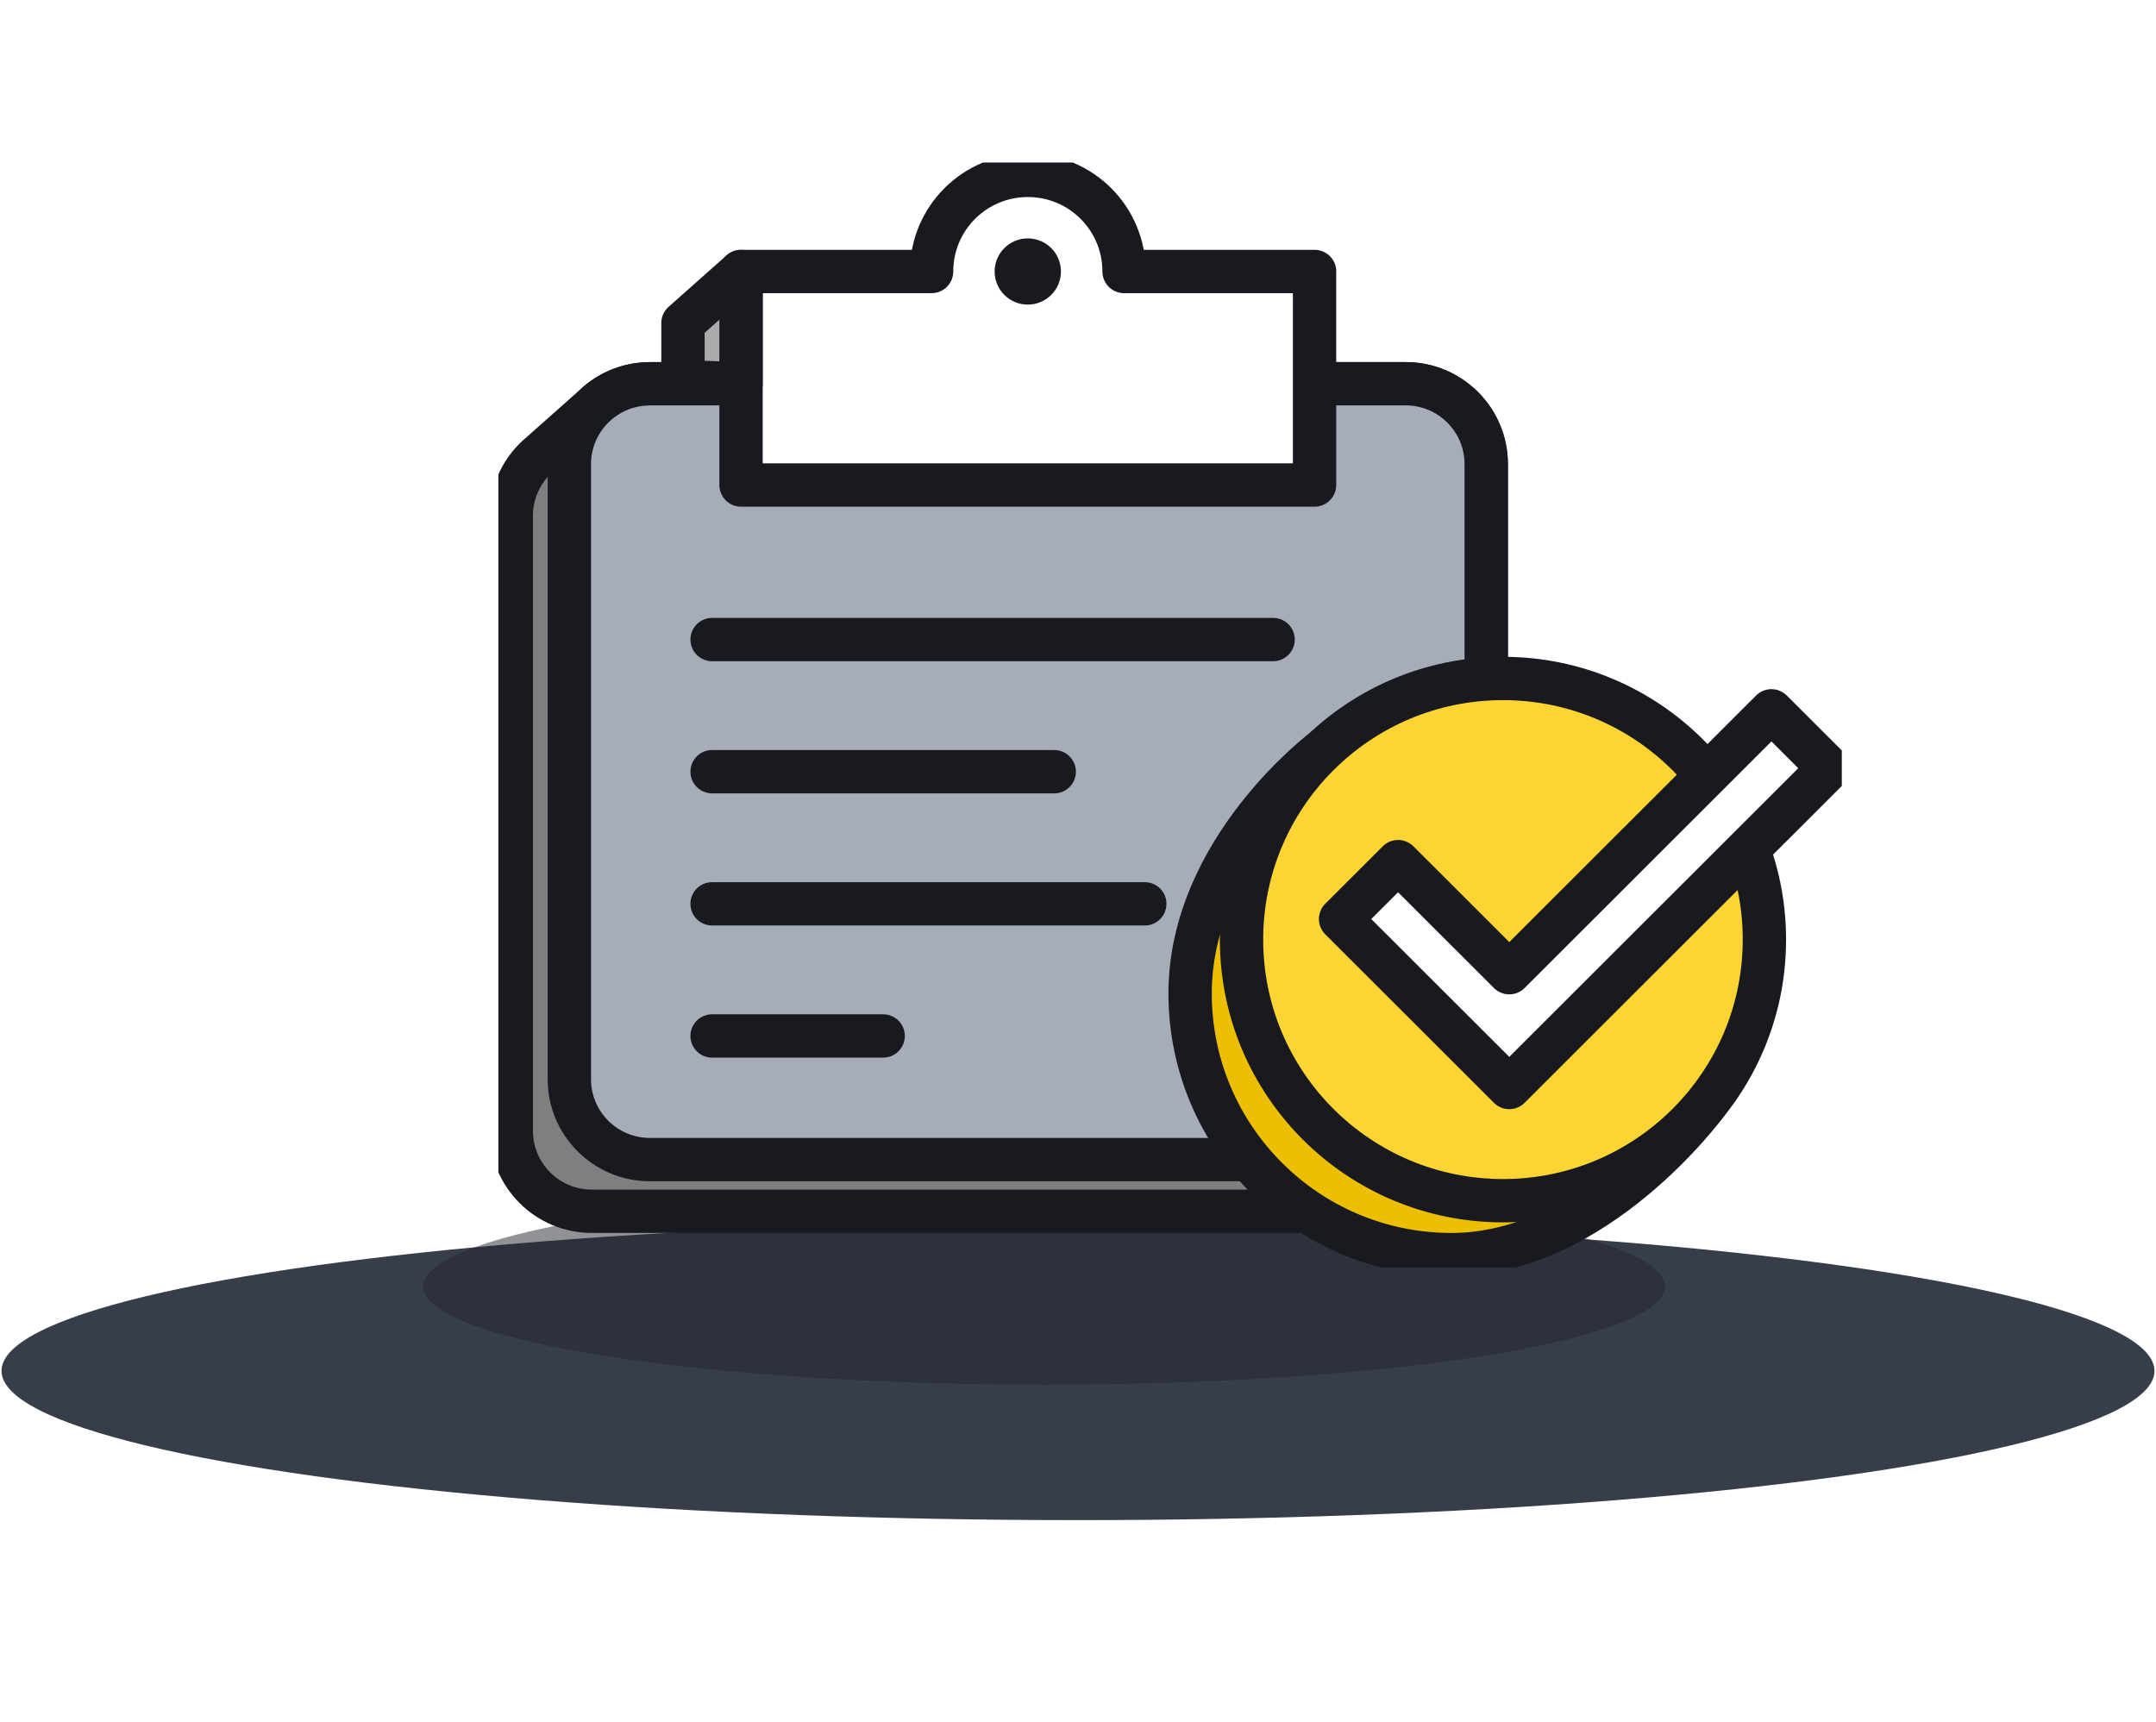
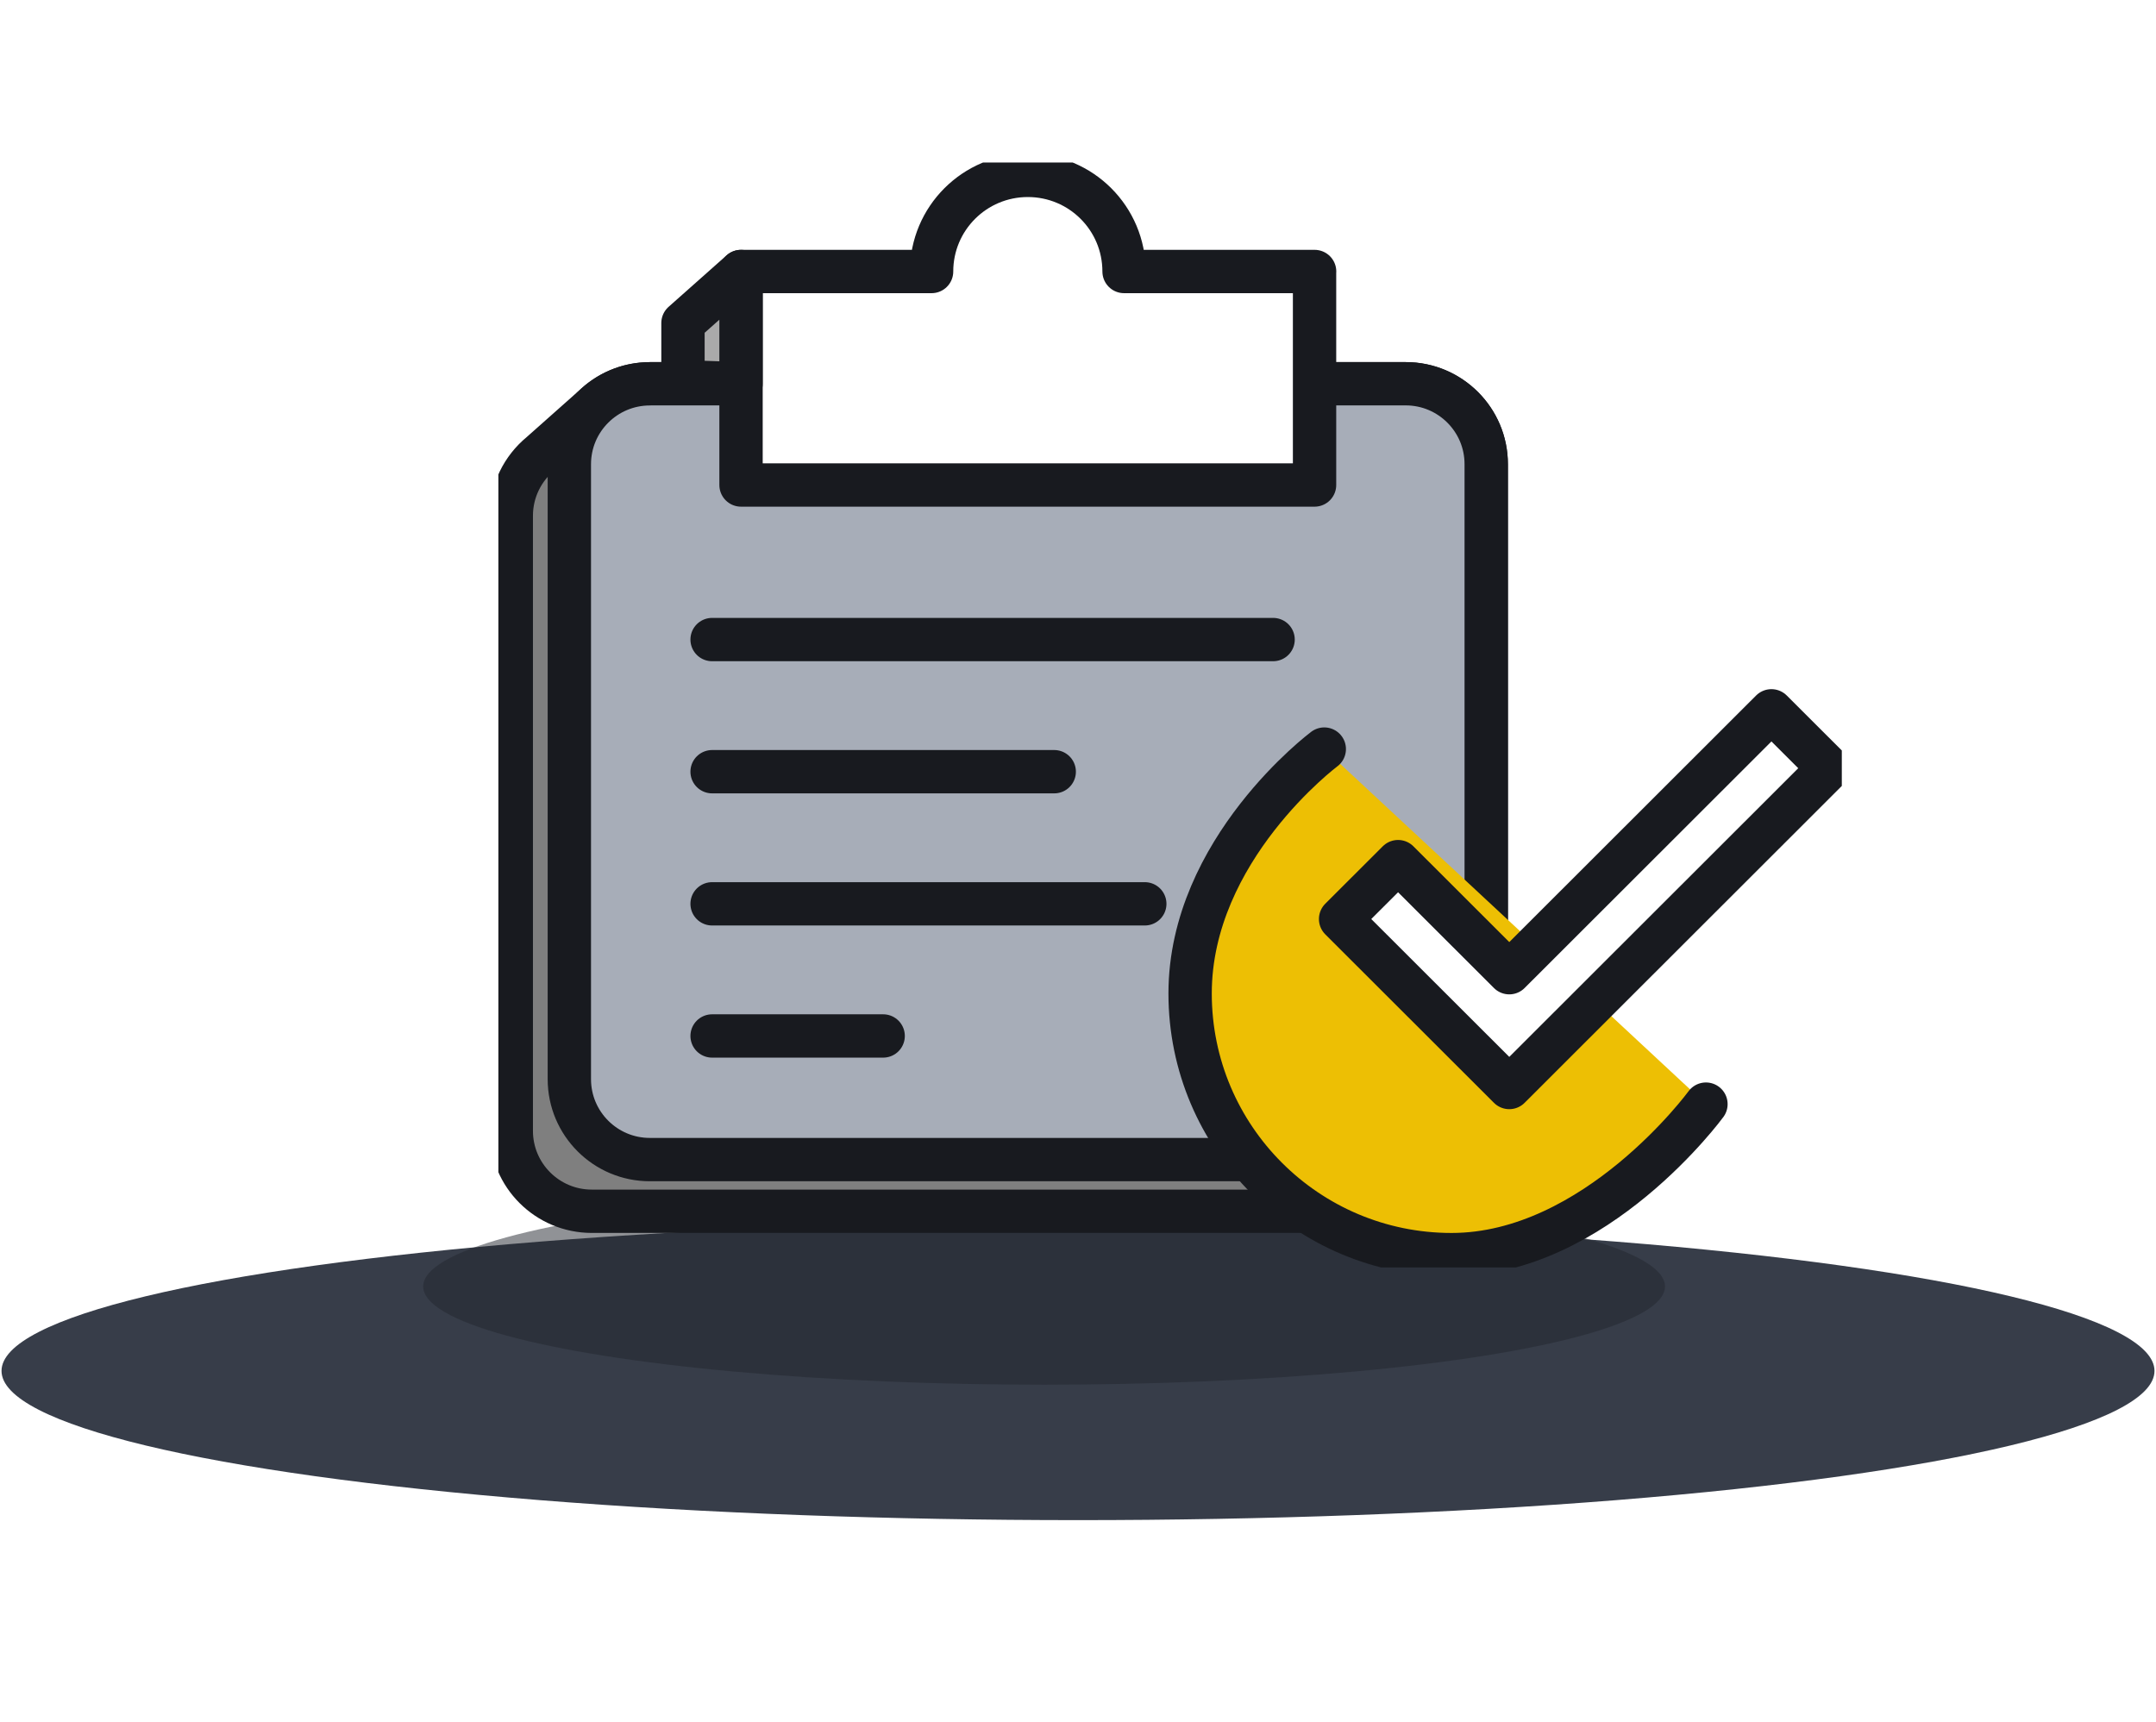
<svg xmlns="http://www.w3.org/2000/svg" width="199" height="159" viewBox="0 0 199 159" fill="none">
  <g filter="url(#filter0_d_191_2767)">
    <ellipse cx="99.501" cy="122.549" rx="99.36" ry="13.777" fill="#373D49" />
  </g>
  <ellipse opacity="0.5" cx="96.37" cy="118.756" rx="57.311" ry="9.07" fill="#23272F" />
  <g clip-path="url(#clip0_191_2767)">
    <path d="M137.183 107.044V42.851C137.183 38.753 133.855 35.429 129.753 35.429H59.98C58.146 35.429 56.473 36.095 55.175 37.195L49.906 41.875C48.251 43.237 47.191 45.301 47.191 47.614V104.392C47.191 108.49 50.52 111.814 54.622 111.814H131.825L137.183 107.056V107.044Z" fill="#7F7F7F" stroke="#181A1F" stroke-width="4" stroke-linecap="round" stroke-linejoin="round" />
    <path d="M59.981 35.423H129.748C133.85 35.423 137.178 38.747 137.178 42.845V107.044H59.981C55.879 107.044 52.551 103.72 52.551 99.622V42.851C52.551 38.753 55.879 35.429 59.981 35.429V35.423Z" fill="#A7ADB8" stroke="#181A1F" stroke-width="4" stroke-linecap="round" stroke-linejoin="round" />
    <path d="M121.334 25.063V44.772H68.398V25.063H85.986C85.986 20.162 89.957 16.189 94.869 16.189C99.781 16.189 103.752 20.156 103.752 25.063H121.34H121.334Z" fill="white" stroke="#181A1F" stroke-width="4" stroke-linecap="round" stroke-linejoin="round" />
-     <path d="M94.865 28.119C96.555 28.119 97.925 26.751 97.925 25.063C97.925 23.374 96.555 22.006 94.865 22.006C93.175 22.006 91.805 23.374 91.805 25.063C91.805 26.751 93.175 28.119 94.865 28.119Z" fill="#181A1F" />
    <path d="M157.46 101.924C157.46 101.924 147.303 115.817 133.978 115.817C120.654 115.817 109.848 105.022 109.848 91.713C109.848 78.403 122.232 69.149 122.232 69.149" fill="#EDBF04" />
    <path d="M157.46 101.924C157.46 101.924 147.303 115.817 133.978 115.817C120.654 115.817 109.848 105.022 109.848 91.713C109.848 78.403 122.232 69.149 122.232 69.149" stroke="#181A1F" stroke-width="4" stroke-linecap="round" stroke-linejoin="round" />
-     <path d="M138.725 110.839C152.052 110.839 162.855 100.047 162.855 86.735C162.855 73.423 152.052 62.631 138.725 62.631C125.397 62.631 114.594 73.423 114.594 86.735C114.594 100.047 125.397 110.839 138.725 110.839Z" fill="#FCD535" stroke="#181A1F" stroke-width="4" stroke-linecap="round" stroke-linejoin="round" />
    <path d="M139.307 100.39L123.738 84.838L129.043 79.539L139.307 89.792L163.504 65.617L168.809 70.915L139.307 100.39Z" fill="white" stroke="#181A1F" stroke-width="4" stroke-linecap="round" stroke-linejoin="round" />
    <path d="M65.727 59.039H117.507" stroke="#181A1F" stroke-width="4" stroke-linecap="round" stroke-linejoin="round" />
    <path d="M65.727 71.237H97.306" stroke="#181A1F" stroke-width="4" stroke-linecap="round" stroke-linejoin="round" />
    <path d="M65.727 83.434H105.665" stroke="#181A1F" stroke-width="4" stroke-linecap="round" stroke-linejoin="round" />
    <path d="M65.727 95.632H81.516" stroke="#181A1F" stroke-width="4" stroke-linecap="round" stroke-linejoin="round" />
    <path d="M63.039 29.82L68.397 25.063V35.423L63.039 35.238V29.82Z" fill="#AAAAAA" stroke="#181A1F" stroke-width="4" stroke-linecap="round" stroke-linejoin="round" />
  </g>
  <defs>
    <filter id="filter0_d_191_2767" x="0.141" y="108.772" width="198.719" height="31.554" filterUnits="userSpaceOnUse" color-interpolation-filters="sRGB">
      <feFlood flood-opacity="0" result="BackgroundImageFix" />
      <feColorMatrix in="SourceAlpha" type="matrix" values="0 0 0 0 0 0 0 0 0 0 0 0 0 0 0 0 0 0 127 0" result="hardAlpha" />
      <feOffset dy="4" />
      <feComposite in2="hardAlpha" operator="out" />
      <feColorMatrix type="matrix" values="0 0 0 0 0 0 0 0 0 0 0 0 0 0 0 0 0 0 0.25 0" />
      <feBlend mode="normal" in2="BackgroundImageFix" result="effect1_dropShadow_191_2767" />
      <feBlend mode="normal" in="SourceGraphic" in2="effect1_dropShadow_191_2767" result="shape" />
    </filter>
    <clipPath id="clip0_191_2767">
      <rect width="124" height="102" fill="white" transform="translate(46 15)" />
    </clipPath>
  </defs>
</svg>